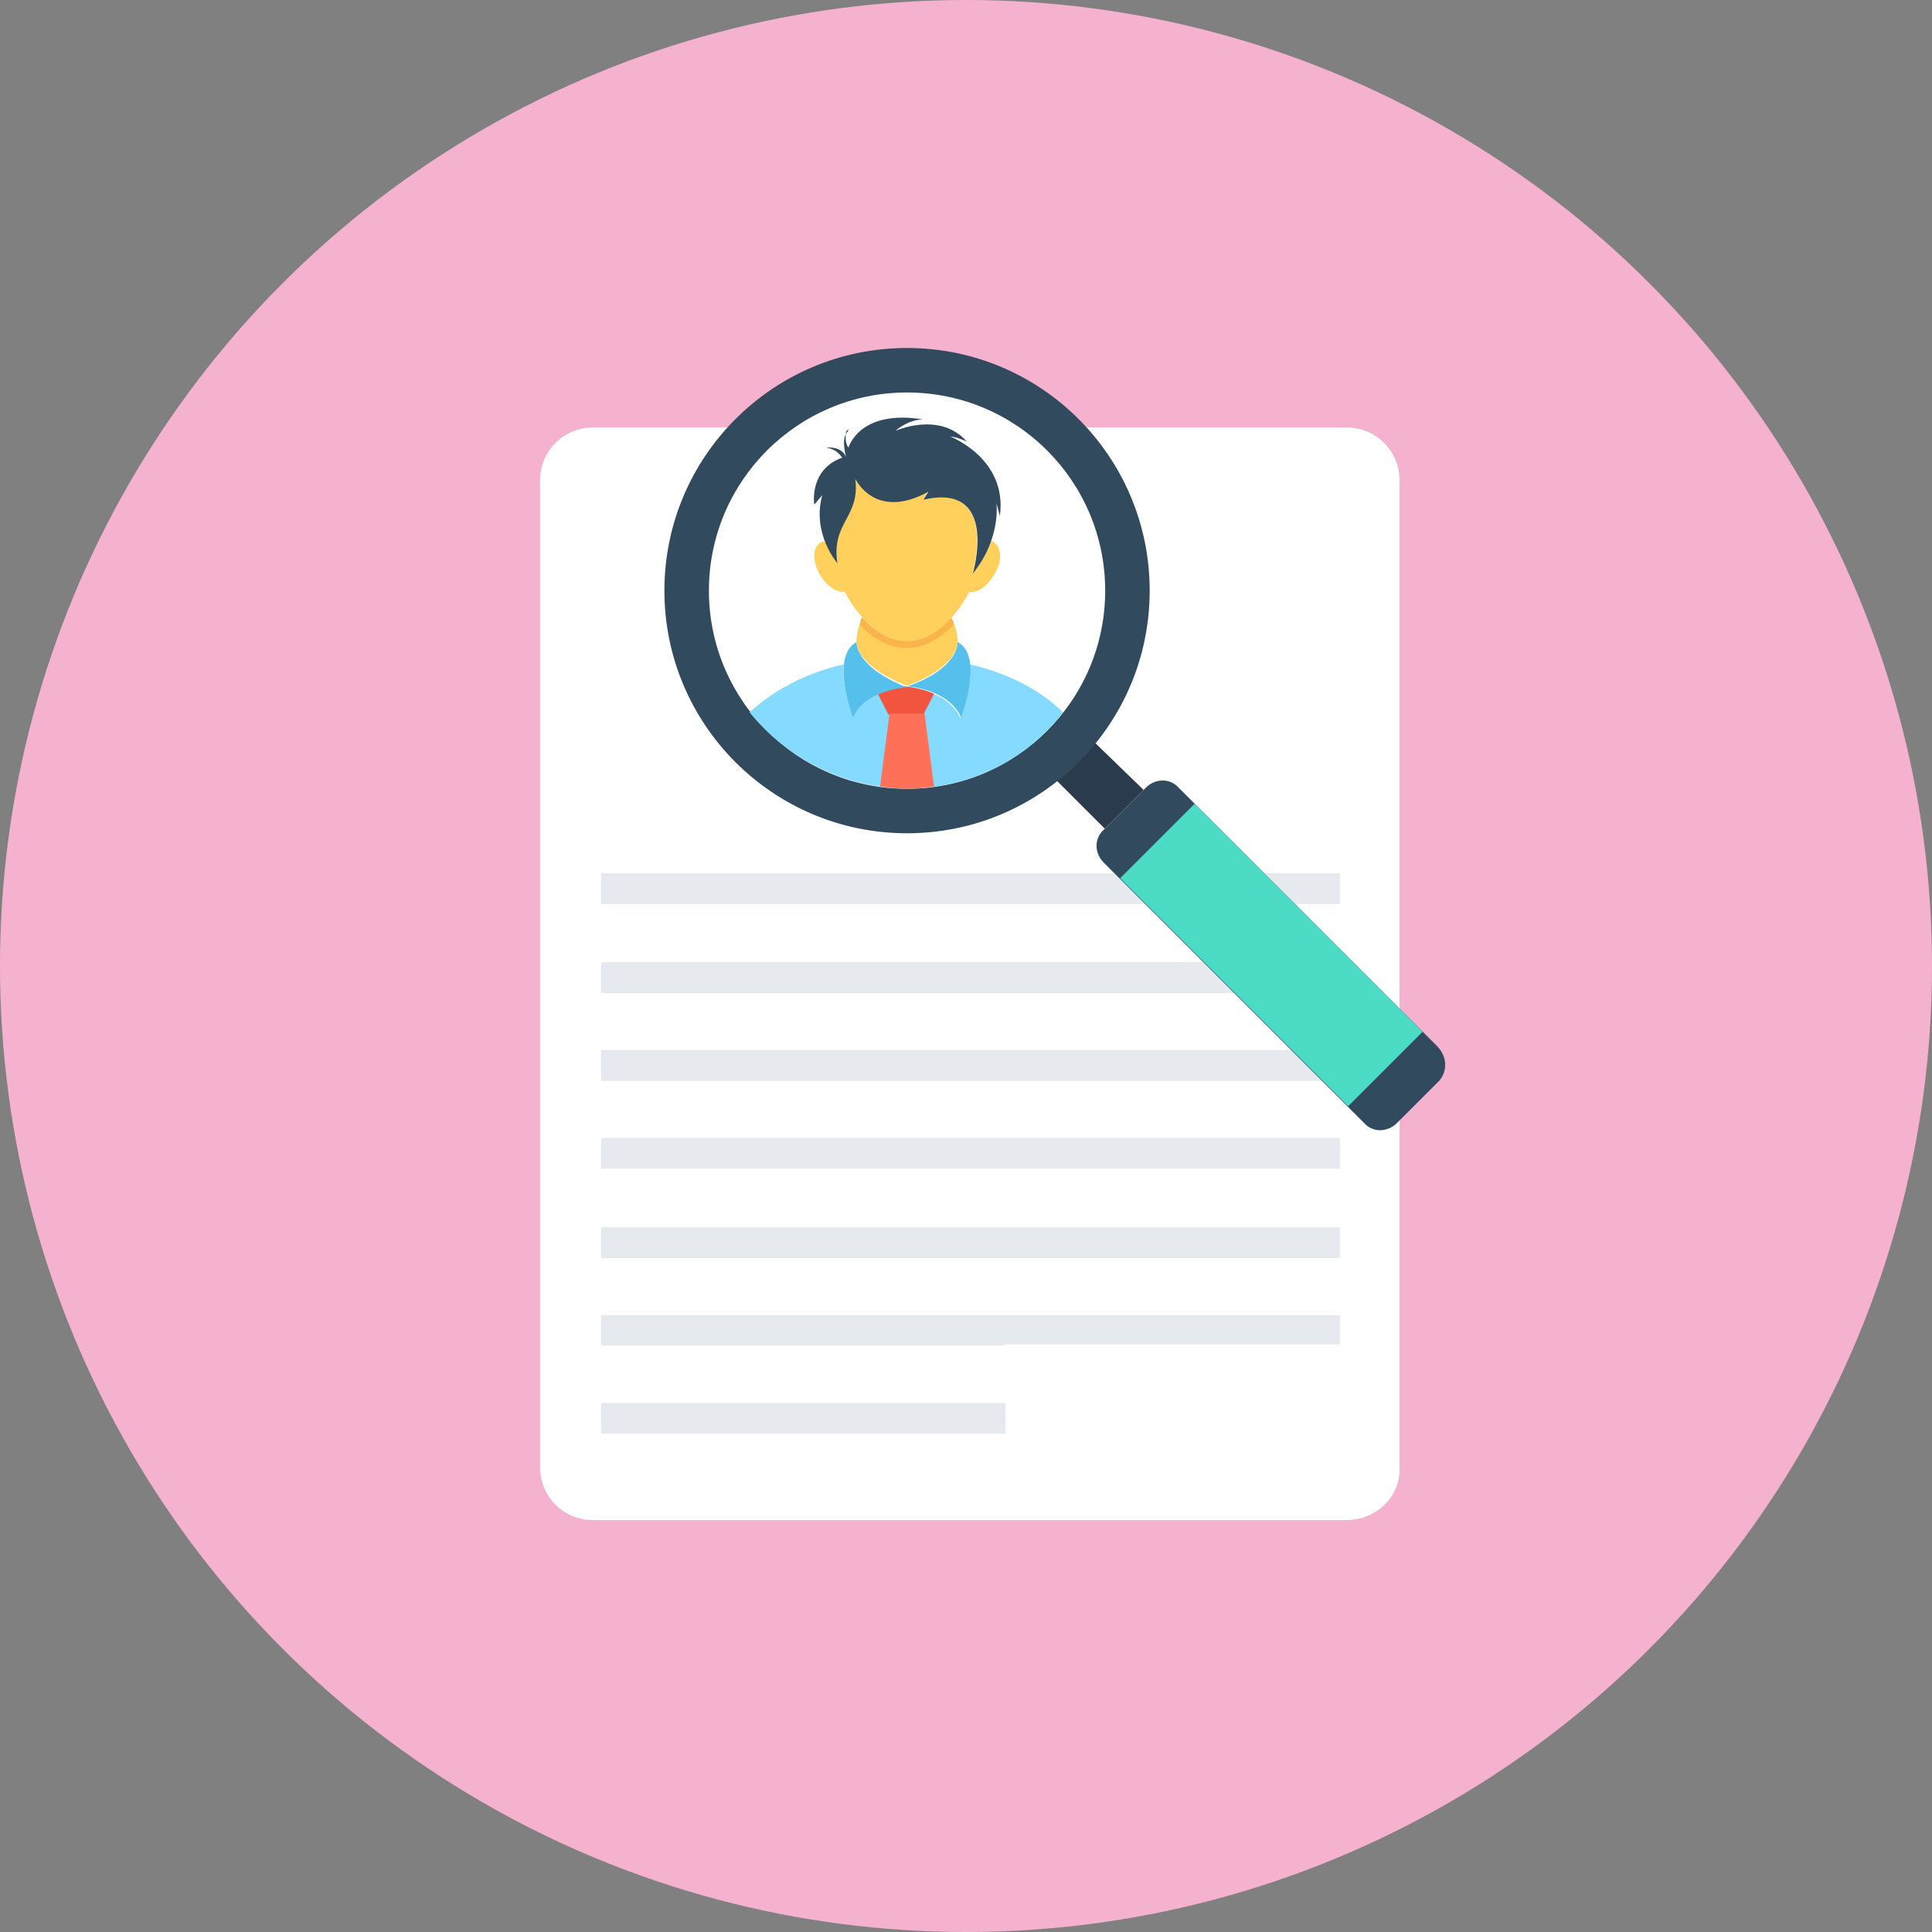
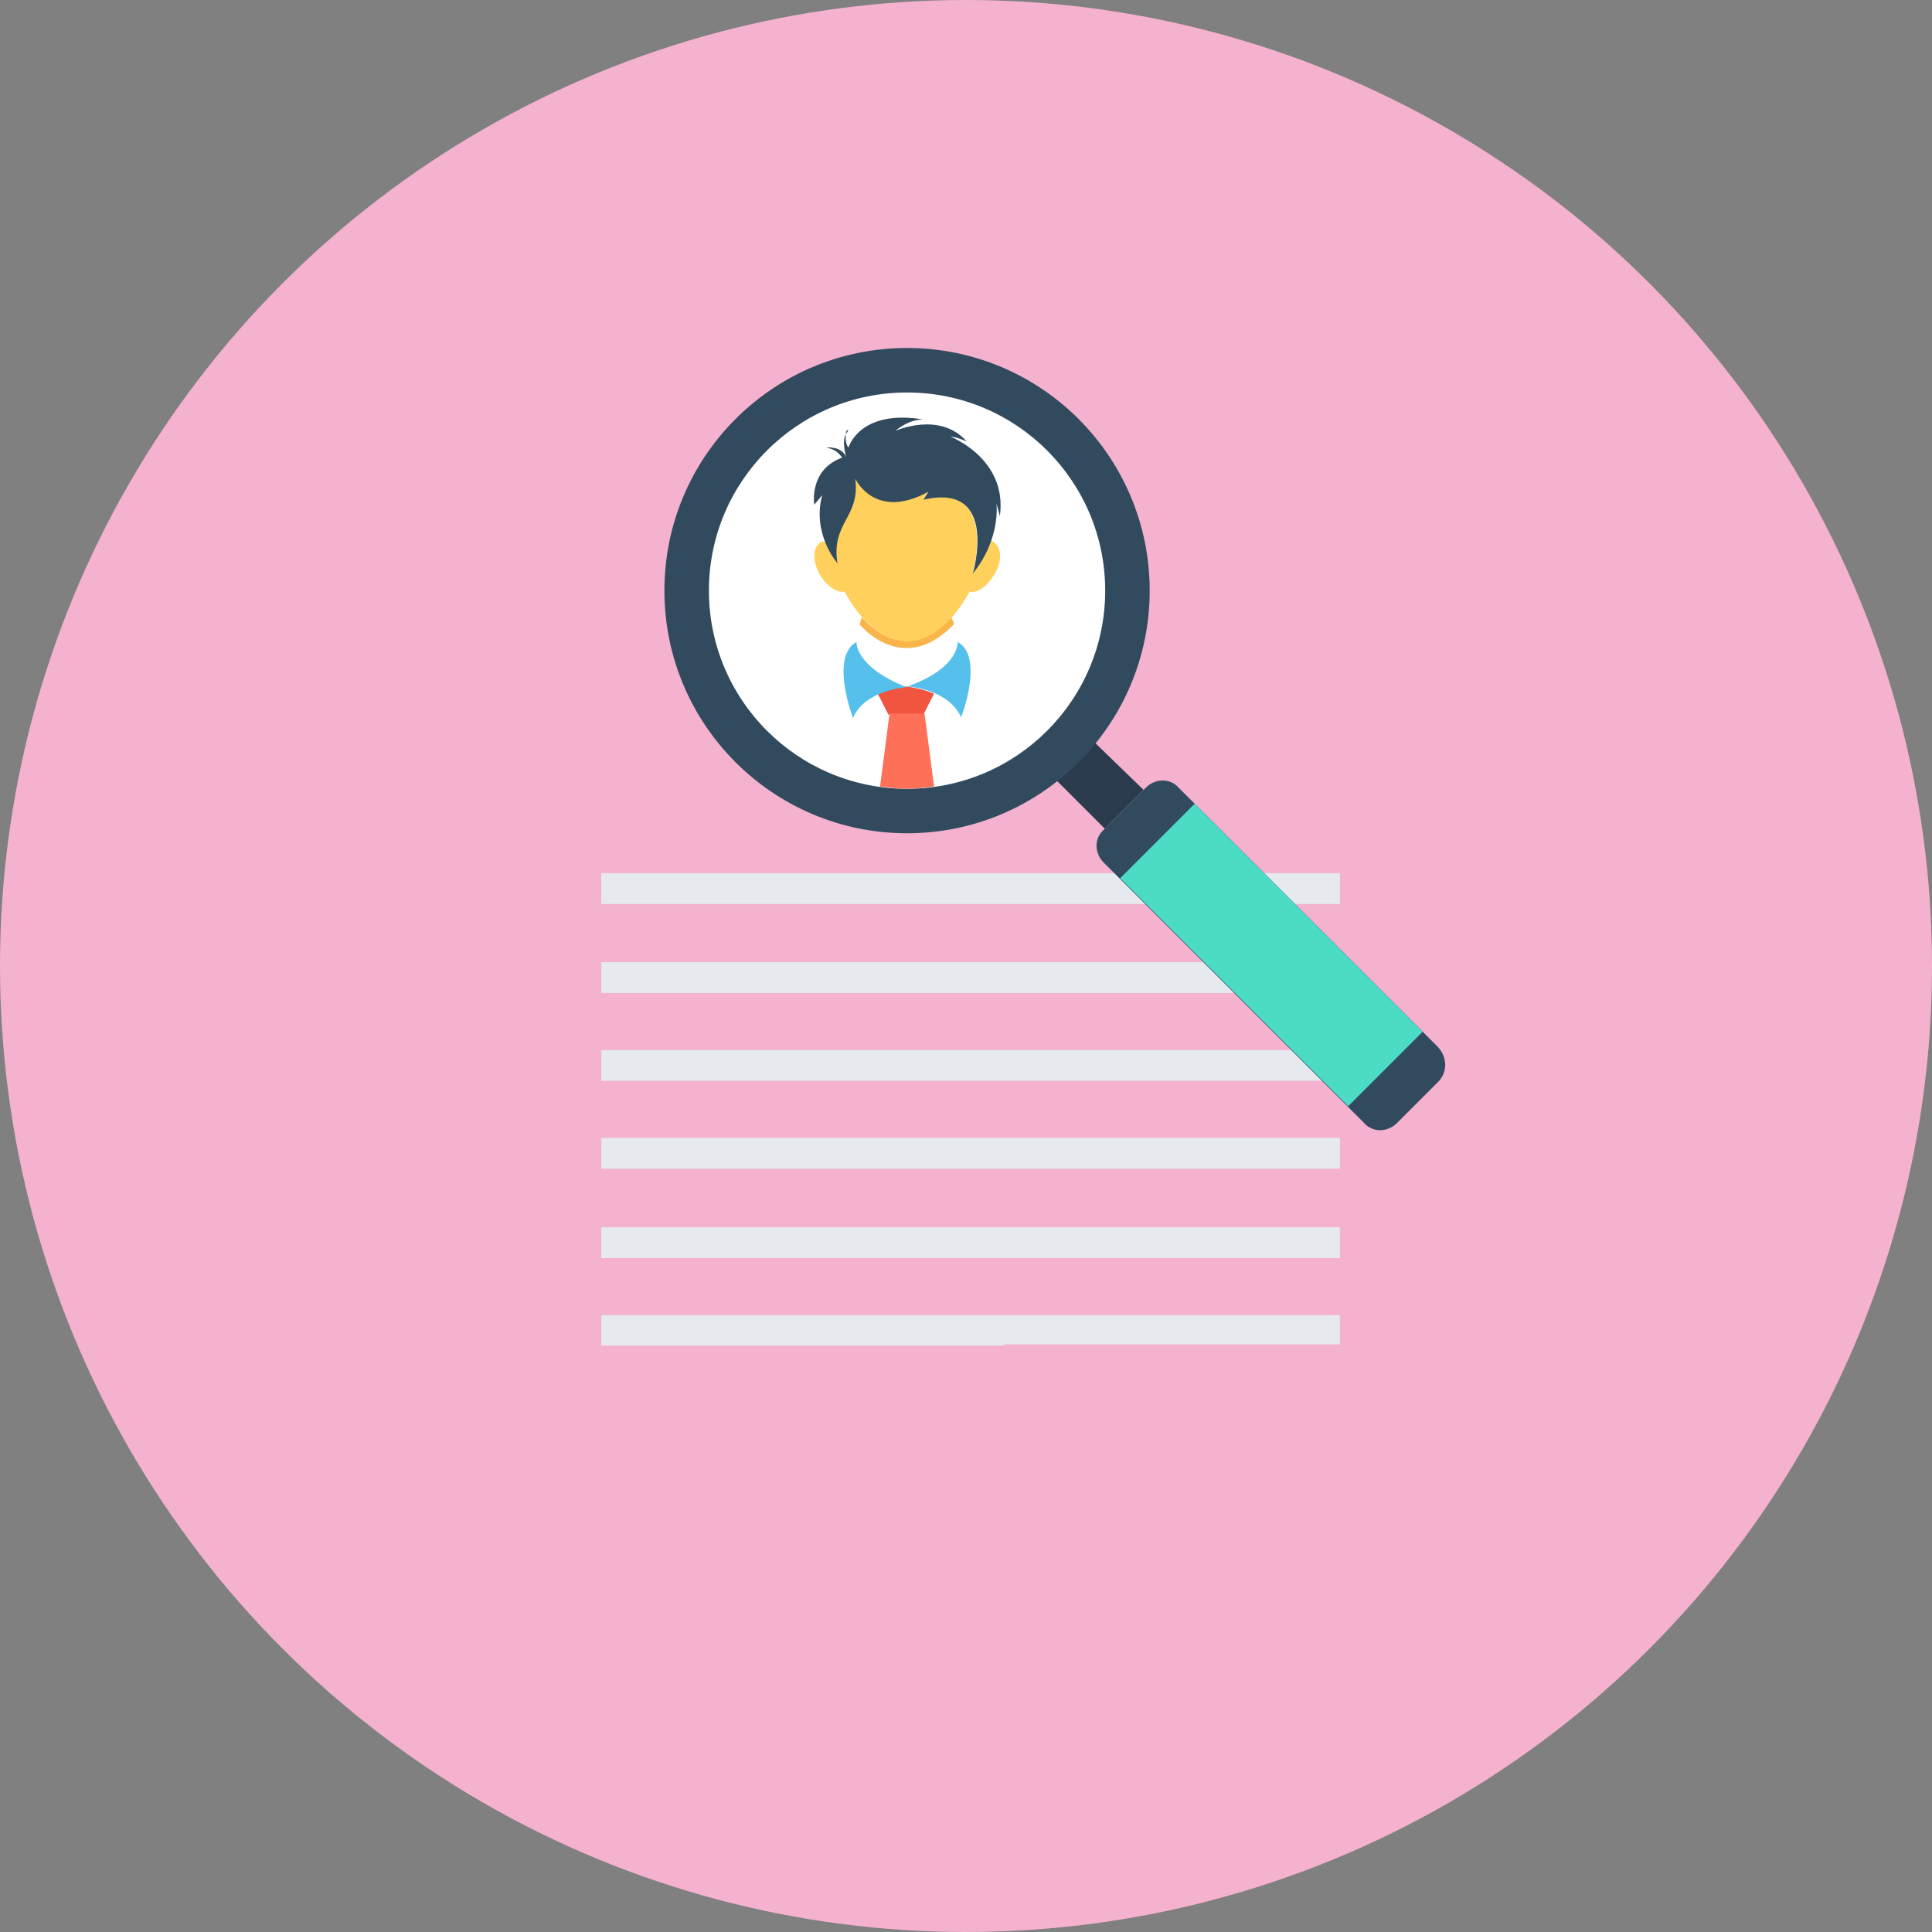
<svg xmlns="http://www.w3.org/2000/svg" version="1.1" id="Layer_1" x="0px" y="0px" viewBox="0 0 508 508" style="enable-background:new 0 0 508 508;" xml:space="preserve">
  <rect x="0" y="0" width="508" height="508" fill="#808080" stroke="none" />
  <style type="text/css">
	.st0{fill:#F4B2CF;}
	.st1{fill:#FFFFFF;}
	.st2{fill:#E6E9EE;}
	.st3{fill:#2B3B4E;}
	.st4{fill:#324A5E;}
	.st5{fill:#84DBFF;}
	.st6{fill:#FFD05B;}
	.st7{fill:#F1543F;}
	.st8{fill:#FF7058;}
	.st9{fill:#54C0EB;}
	.st10{fill:#F9B54C;}
	.st11{fill:#4CDBC4;}
</style>
  <circle class="st0" cx="254" cy="254" r="254" />
-   <path class="st1" d="M354.1,399.7H155.9c-7.7,0-13.9-6.2-13.9-13.9V126.3c0-7.7,6.2-13.9,13.9-13.9h198.2c7.7,0,13.9,6.2,13.9,13.9  v259.6C368.3,393.5,361.8,399.7,354.1,399.7z" />
  <g>
    <rect x="158.1" y="229.6" class="st2" width="194.2" height="8.1" />
    <rect x="158.1" y="253" class="st2" width="194.2" height="8.1" />
    <rect x="158.1" y="276.1" class="st2" width="194.2" height="8.1" />
    <rect x="158.1" y="299.2" class="st2" width="194.2" height="8.1" />
    <rect x="158.1" y="322.7" class="st2" width="194.2" height="8.1" />
    <polygon class="st2" points="264,353.5 352.3,353.5 352.3,345.8 158.1,345.8 158.1,353.8 264,353.8  " />
-     <rect x="158.1" y="368.9" class="st2" width="106.3" height="8.1" />
  </g>
  <path class="st3" d="M300.7,207.7l-10.2,10.2l-12.6-12.6c1.9-1.5,3.7-3,5.3-4.7c1.5-1.5,3.4-3.4,4.7-5.3L300.7,207.7z" />
  <circle class="st4" cx="238.5" cy="155.3" r="63.8" />
  <circle class="st1" cx="238.5" cy="155.3" r="52.1" />
-   <path class="st5" d="M279.5,187.3c-9.6,12.4-24.3,20-41,20s-31.8-8.1-41.4-20c7.4-6.8,16.6-10.8,24.7-12.6  c-0.6,6.2,2.5,14.1,2.5,14.1c3-7.4,14.1-8.1,14.1-8.1s10.8,0.6,14.1,8.1c0,0.3,3.4-8.1,2.5-14.1  C262.9,176.5,272.4,180.3,279.5,187.3z" />
-   <path class="st6" d="M251.8,168.8c0,1.3-0.9,6.8-13,11.4h-0.6l0,0c-12-4.7-13-10.2-13-11.4l0,0c0-2.1,0.6-4.3,1.5-6.4  c3.4,3.7,7.4,6.2,11.7,6.2s8.3-2.5,11.7-6.2C251.2,164.5,251.8,166.7,251.8,168.8z" />
  <g>
    <path class="st7" d="M238.8,180.5C238.8,180.5,238.5,180.5,238.8,180.5c-0.3,0-0.6,0-0.6,0H238.8z" />
    <path class="st7" d="M245.6,182.4l-2.8,5.5h-9.2l-2.8-5.5c3.7-1.5,7.4-1.9,7.4-1.9S242.2,180.9,245.6,182.4z" />
  </g>
  <path class="st8" d="M231.4,206.8c2.5,0.3,4.7,0.6,7.1,0.6c2.4,0,4.7-0.3,7.1-0.6l-2.5-19.2h-9.2L231.4,206.8z" />
  <g>
    <path class="st9" d="M251.8,168.8c0,0,0.6,6.8-13.2,11.7c0,0,10.8,0.6,14.1,8.1C252.7,188.9,258.9,172.6,251.8,168.8z" />
    <path class="st9" d="M225.2,168.8c-7.1,4-0.9,20-0.9,20c3-7.4,14.1-8.1,14.1-8.1C224.7,175.3,225.2,168.8,225.2,168.8z" />
  </g>
  <path class="st10" d="M250.8,164.2c-3.7,3.7-7.7,6.2-12.4,6.2s-9-2.5-12.4-6.2c0.3-0.6,0.3-1.3,0.6-1.9c3.4,3.7,7.4,6.2,11.7,6.2  s8.3-2.5,11.7-6.2C250.5,163,250.8,163.6,250.8,164.2z" />
  <path class="st6" d="M261.3,151.3c-1.9,3-4.3,4.7-6.4,4.3c-4,7.4-9.8,13-16.4,13c-6.4,0-12.4-5.5-16.4-13c-2.1,0.3-4.7-1.5-6.4-4.3  c-2.1-3.4-2.1-7.4,0-8.6c0.3-0.3,0.9-0.3,1.5-0.3c1.3,3.4,3,5.5,3,5.5c-1.9-10.8,5.8-11.7,4.7-22.2c0,0,4.9,11.1,19.2,3.4l-1.3,2.1  c19.4-4.3,13.2,18.2,13,19.4c2.1-2.8,3.7-5.5,4.7-8.3c0.3,0,0.6,0,0.9,0.3C263.5,144.2,263.5,147.9,261.3,151.3z" />
  <g>
    <path class="st4" d="M217.2,117.7c0,0,4-0.6,5.3,2.5c0,0-1.3-4.3,0-6.2c1.3-1.9,0-0.6,0-0.6s-0.6,2.8,0.6,4.3   c0,0,2.8-10.2,19.7-7.4c0,0-3.4-0.3-7.4,3c0,0,11.7-5.3,18.8,2.8c0,0-2.8-1.3-4.3-1.3c0,0,15.1,5.8,13,20.9l-0.9-3.4   c0,0,1.3,9.2-6.2,18.5c0,0,7.1-24.1-13-19.4l1.3-2.1c-14.1,7.7-19.2-3.4-19.2-3.4c1.3,10.2-6.4,11.4-4.7,22.2c0,0-6.8-7.7-4-17.9   l-2.1,2.5c0,0-1.5-9.2,7.4-12.4C221.3,120.5,220.6,118.2,217.2,117.7z" />
    <path class="st4" d="M378.4,284.2l-11.1,11.1c-2.5,2.5-6.4,2.5-8.6,0l-68.5-68.5c-2.5-2.5-2.5-6.4,0-8.6l11.1-11.1   c2.5-2.5,6.4-2.5,8.6,0l68.1,68.1C380.6,278,380.6,281.7,378.4,284.2z" />
  </g>
  <rect x="320.5" y="208.7" transform="matrix(0.707 -0.707 0.707 0.707 -79.617 309.964)" class="st11" width="27.7" height="84.8" />
</svg>